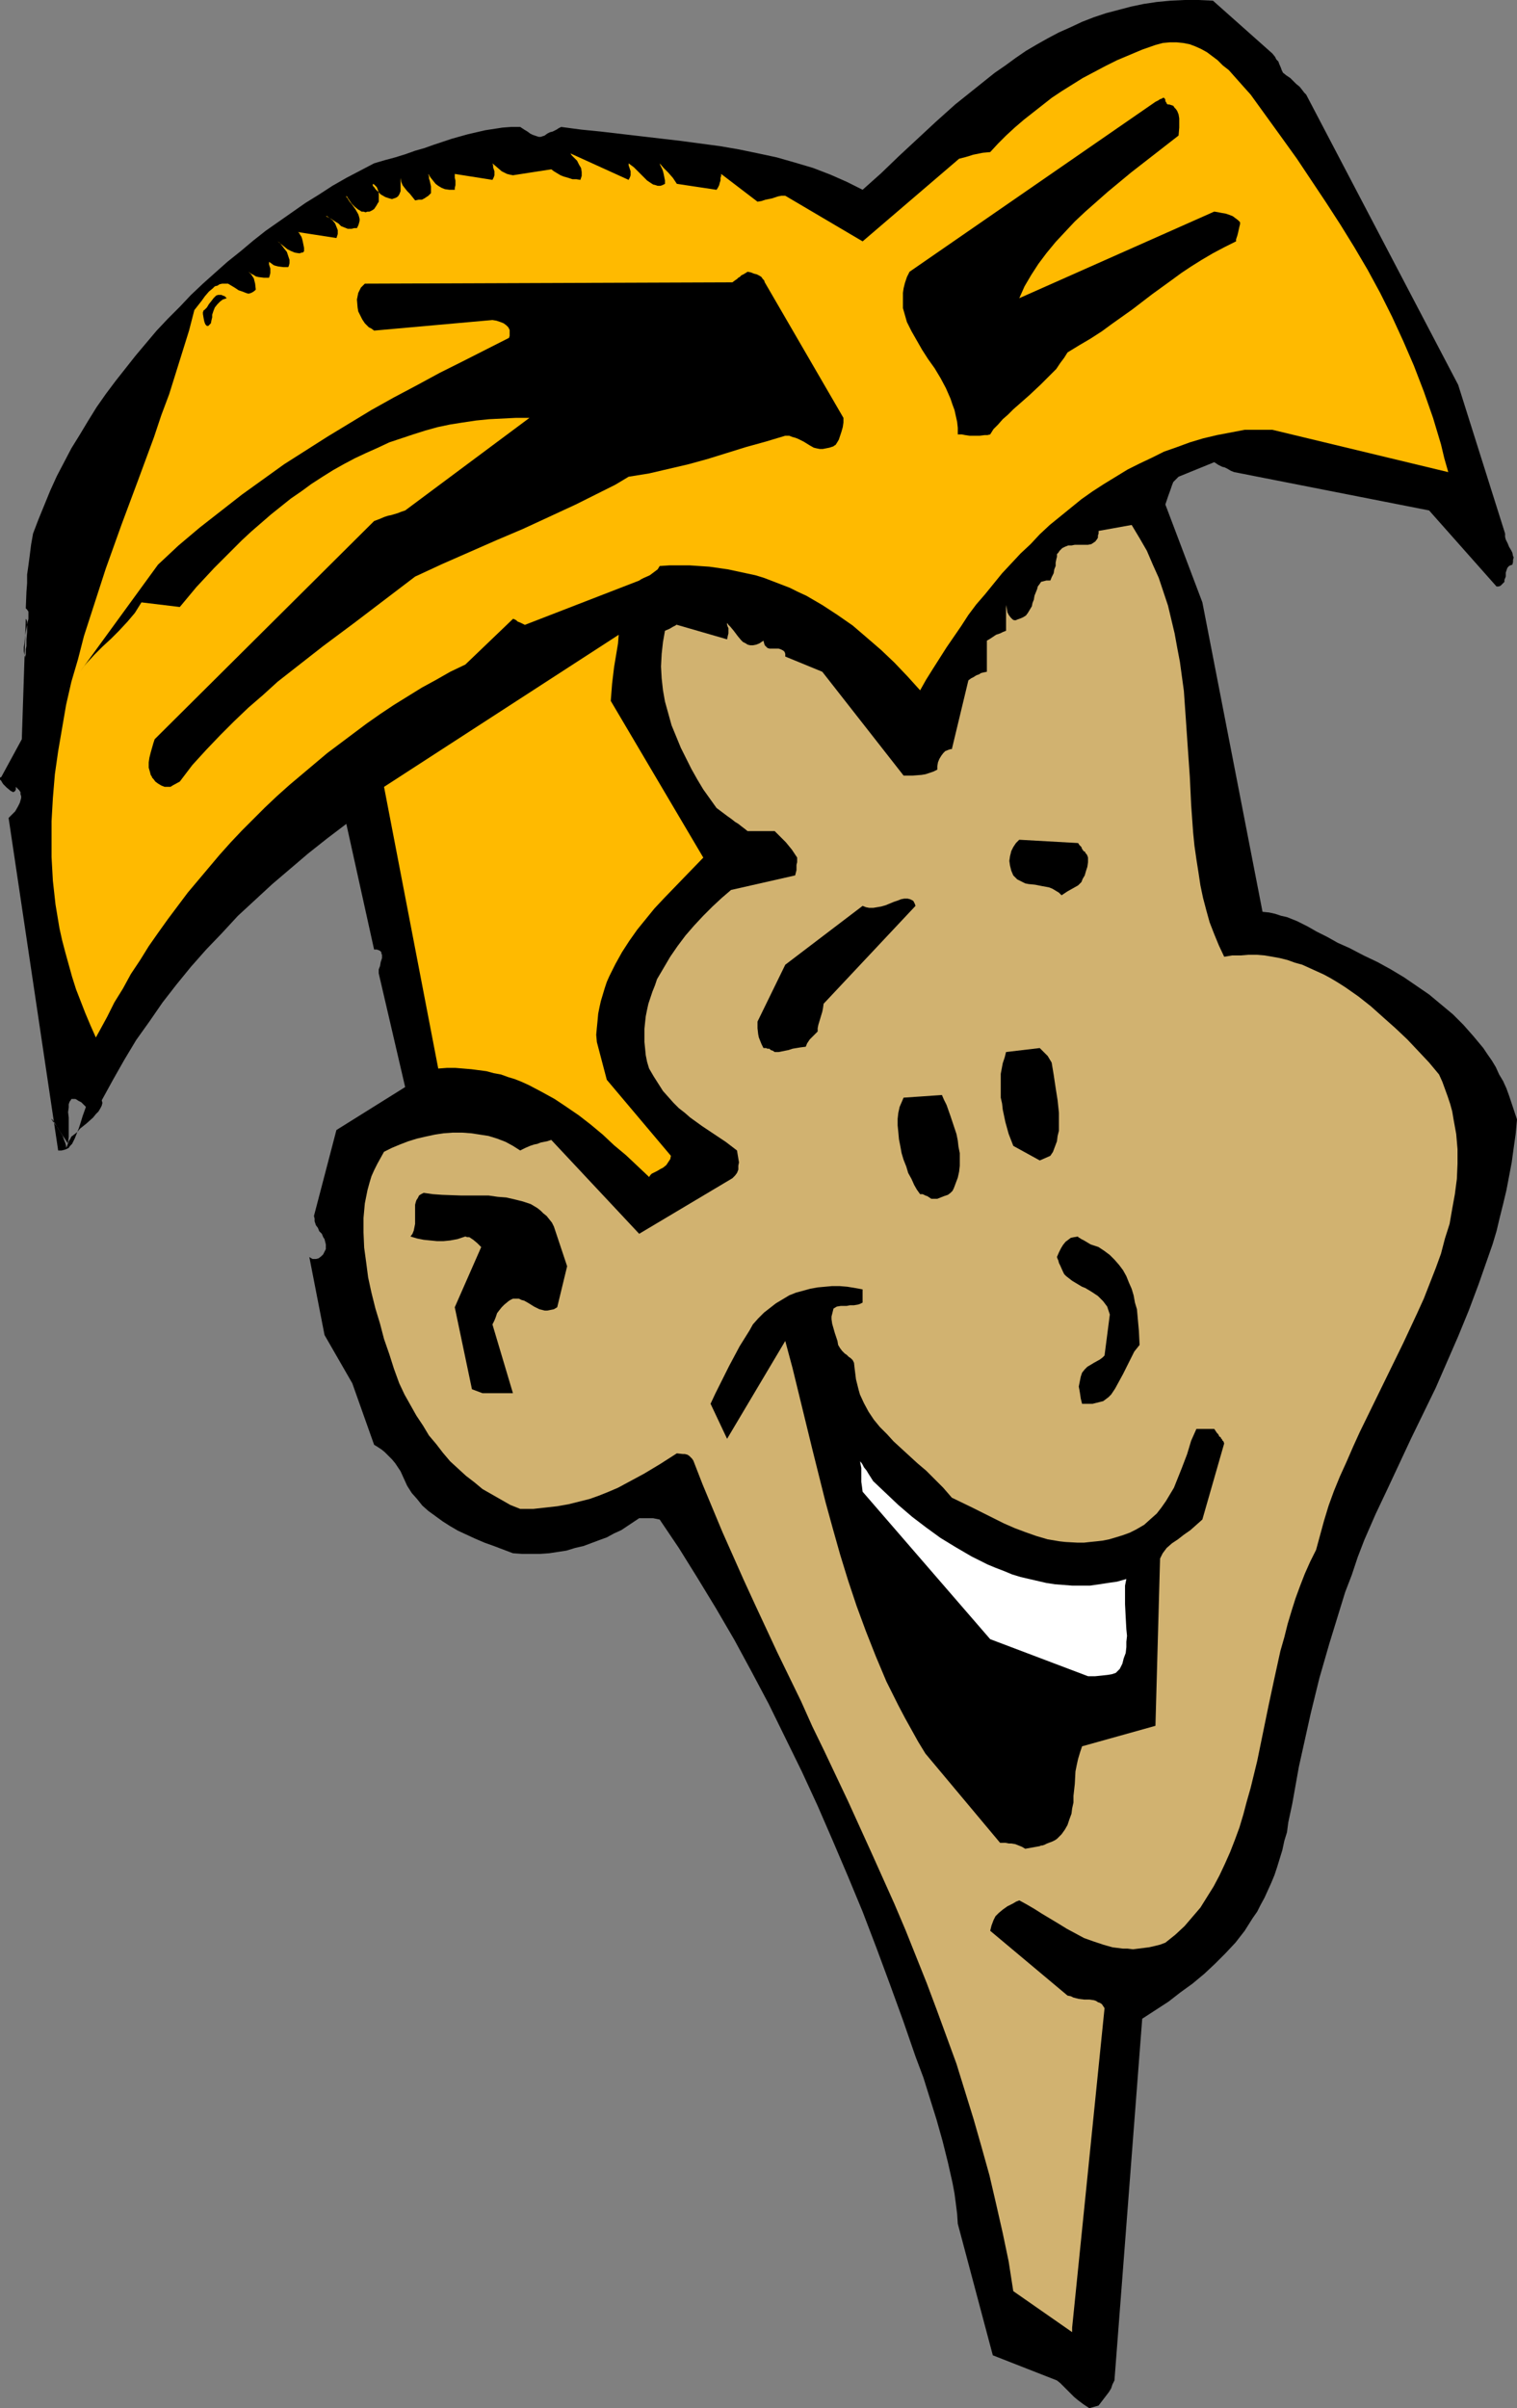
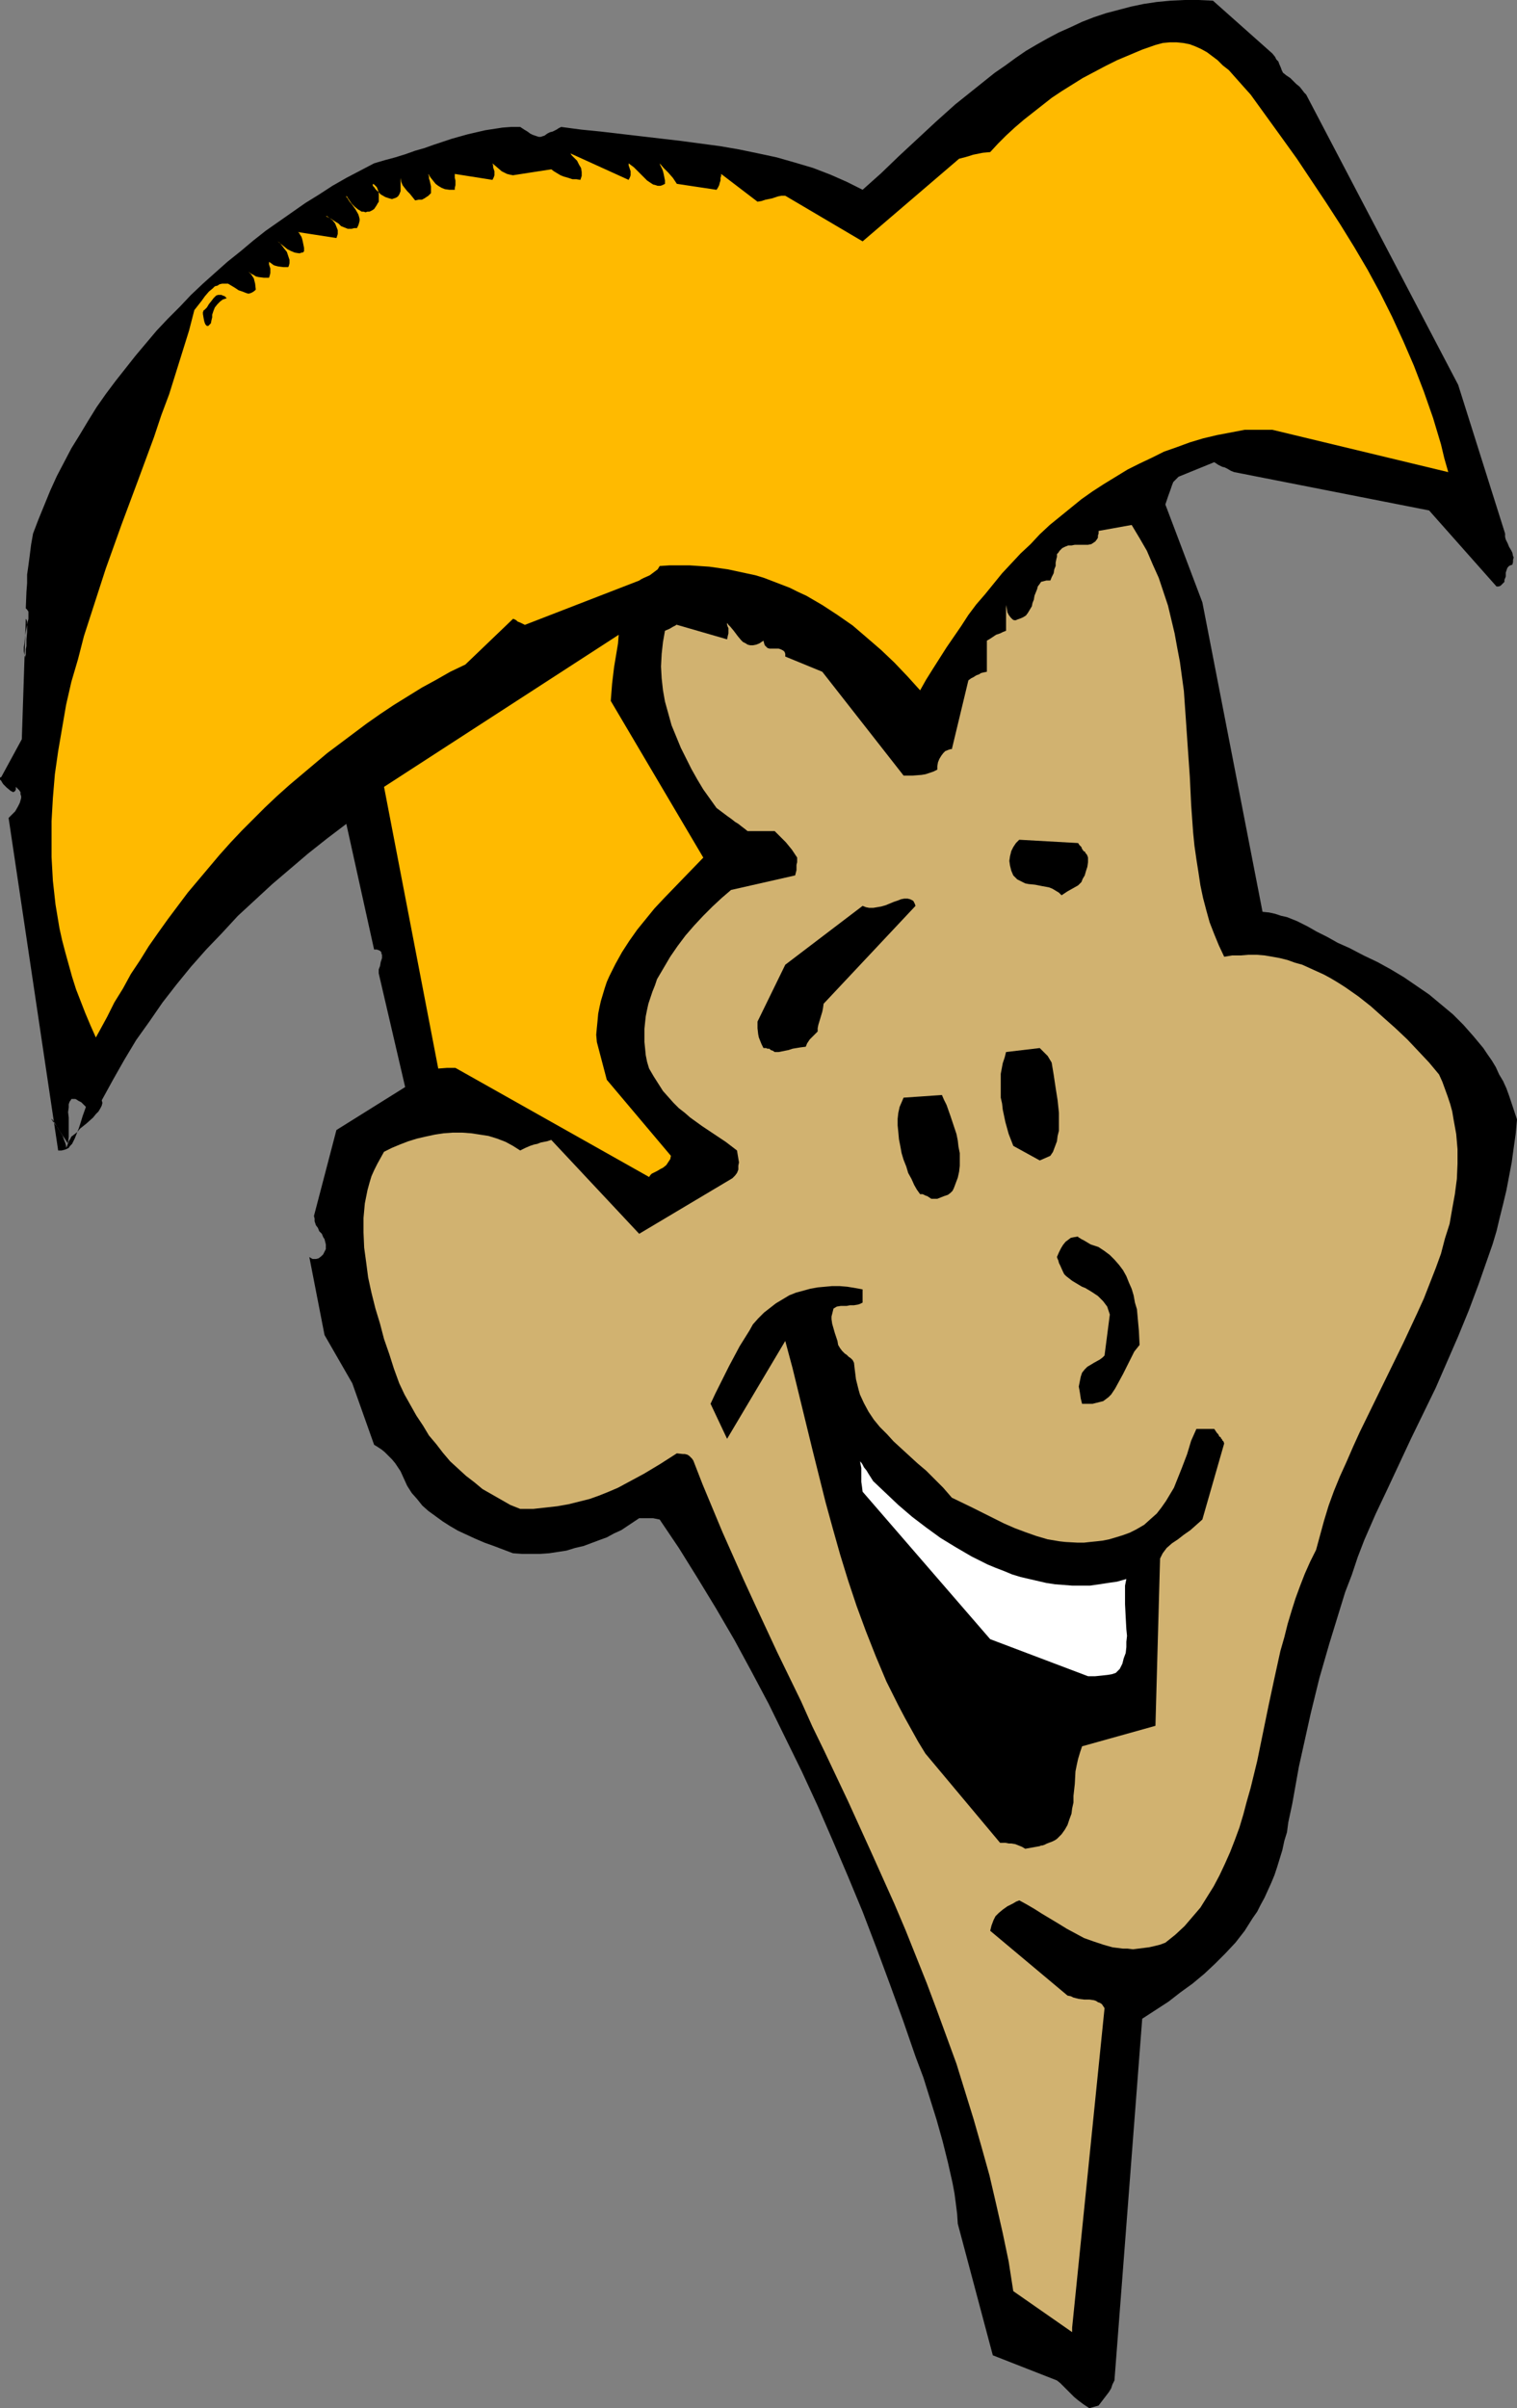
<svg xmlns="http://www.w3.org/2000/svg" xmlns:ns1="http://sodipodi.sourceforge.net/DTD/sodipodi-0.dtd" xmlns:ns2="http://www.inkscape.org/namespaces/inkscape" version="1.0" width="98.121mm" height="155.711mm" id="svg15" ns1:docname="Cheek Boy.wmf">
  <rect width="100%" height="100%" fill="#808080" stroke="none" />
  <ns1:namedview id="namedview15" pagecolor="#ffffff" bordercolor="#000000" borderopacity="0.25" ns2:showpageshadow="2" ns2:pageopacity="0.0" ns2:pagecheckerboard="0" ns2:deskcolor="#d1d1d1" ns2:document-units="mm" />
  <defs id="defs1">
    <pattern id="WMFhbasepattern" patternUnits="userSpaceOnUse" width="6" height="6" x="0" y="0" />
  </defs>
  <path style="fill:#000000;fill-opacity:1;fill-rule:evenodd;stroke:none" d="m 268.564,587.868 2.101,-2.747 0.485,-0.646 0.485,-0.808 0.323,-0.97 0.485,-0.97 6.787,-88.39 3.232,-2.101 3.232,-2.101 2.909,-2.262 2.909,-2.101 2.909,-2.424 2.585,-2.424 2.585,-2.585 2.424,-2.585 2.262,-2.909 1.939,-3.07 1.131,-1.616 0.808,-1.616 0.97,-1.778 0.808,-1.778 0.808,-1.778 0.808,-1.939 0.646,-1.939 0.646,-2.101 0.646,-2.101 0.485,-2.262 0.646,-2.101 0.323,-2.424 0.97,-4.525 0.808,-4.525 0.808,-4.525 0.97,-4.363 1.939,-8.726 2.101,-8.564 2.424,-8.403 2.585,-8.403 1.293,-4.201 1.616,-4.201 1.454,-4.363 1.616,-4.201 2.747,-6.302 2.909,-6.14 5.817,-12.443 5.979,-12.281 2.747,-6.302 2.747,-6.302 2.585,-6.302 2.424,-6.464 2.262,-6.464 1.131,-3.232 0.97,-3.232 0.808,-3.393 0.808,-3.232 0.808,-3.393 0.646,-3.393 0.646,-3.393 0.485,-3.555 0.485,-3.393 0.323,-3.555 -0.646,-1.939 -0.646,-1.939 -0.646,-1.939 -0.646,-1.778 -0.808,-1.778 -0.97,-1.616 -0.808,-1.778 -0.97,-1.616 -1.131,-1.616 -0.97,-1.454 -2.424,-2.909 -2.424,-2.747 -2.585,-2.585 -2.909,-2.424 -2.909,-2.424 -3.07,-2.101 -3.07,-2.101 -3.232,-1.939 -3.232,-1.778 -3.393,-1.616 -3.393,-1.778 -1.454,-0.646 -1.454,-0.646 -2.585,-1.454 -2.585,-1.293 -2.262,-1.293 -2.585,-1.293 -2.424,-0.97 -1.454,-0.323 -1.454,-0.485 -1.454,-0.323 -1.616,-0.162 -14.705,-75.625 -9.049,-23.915 0.646,-1.939 0.646,-1.778 0.323,-0.97 0.323,-0.808 0.646,-0.646 0.646,-0.646 8.726,-3.555 0.485,0.323 0.485,0.323 0.97,0.485 0.646,0.162 0.646,0.323 0.808,0.485 0.808,0.323 47.669,9.372 16.482,18.583 h 0.485 l 0.485,-0.162 0.323,-0.323 0.323,-0.323 0.323,-0.323 v -0.485 l 0.323,-0.808 v -0.97 l 0.323,-0.97 0.162,-0.323 0.323,-0.323 0.323,-0.162 0.485,-0.162 0.162,-0.646 v -0.485 l 0.162,-0.646 -0.162,-0.323 -0.162,-0.808 -0.323,-0.646 -0.485,-0.808 -0.323,-0.808 -0.485,-0.97 -0.162,-0.646 v -0.808 L 356.47,94.046 319.304,23.108 l -0.485,-0.485 -0.485,-0.646 -0.646,-0.808 -0.808,-0.646 -1.454,-1.454 -0.97,-0.646 -0.808,-0.646 -0.323,-0.646 -0.162,-0.485 -0.485,-1.131 -0.162,-0.485 -0.485,-0.485 -0.323,-0.646 -0.646,-0.808 L 296.52,0.162 292.965,0 h -3.393 l -3.393,0.162 -3.393,0.323 -3.232,0.485 -3.07,0.646 -3.07,0.808 -3.07,0.808 -2.909,0.97 -2.909,1.131 -2.747,1.293 -2.909,1.293 -2.747,1.454 -2.585,1.454 -2.747,1.616 -2.585,1.778 -2.424,1.778 -2.585,1.778 -4.848,3.878 -4.848,3.878 -4.686,4.201 -4.525,4.201 -4.525,4.201 -4.363,4.201 -4.525,4.04 -3.878,-1.939 -4.04,-1.778 -4.201,-1.616 -4.363,-1.293 -4.525,-1.293 -4.525,-0.97 -4.686,-0.97 -4.686,-0.808 -4.848,-0.646 -4.848,-0.646 -9.695,-1.131 -9.695,-1.131 -4.848,-0.485 -4.848,-0.646 -0.646,0.323 -0.485,0.323 -0.97,0.485 -0.646,0.162 -0.646,0.323 -0.646,0.485 -0.97,0.323 h -0.485 l -0.485,-0.162 -0.97,-0.323 -0.646,-0.323 -0.646,-0.485 -0.808,-0.485 -0.97,-0.646 h -2.262 l -2.101,0.162 -2.101,0.323 -2.101,0.323 -2.101,0.485 -2.101,0.485 -4.04,1.131 -4.363,1.454 -2.262,0.808 -2.262,0.646 -2.262,0.808 -2.585,0.808 -2.424,0.646 -2.747,0.808 -3.393,1.778 -3.393,1.778 -3.393,1.939 -3.232,2.101 -3.393,2.101 -3.232,2.262 -3.232,2.262 -3.232,2.262 -3.07,2.424 -3.07,2.585 -3.232,2.585 -2.909,2.585 -3.07,2.747 -2.909,2.747 -2.747,2.909 -2.909,2.909 -2.747,2.909 -2.585,3.07 -2.585,3.07 -2.424,3.07 -2.424,3.07 -2.424,3.232 -2.262,3.232 -2.101,3.393 -1.939,3.232 -2.101,3.393 -1.778,3.393 -1.778,3.393 -1.616,3.555 -1.454,3.555 -1.454,3.555 -1.293,3.393 -0.485,2.747 -0.323,2.585 -0.323,2.424 -0.323,2.262 v 2.101 l -0.162,2.101 -0.162,4.04 0.323,0.323 0.323,0.485 v 0.485 0.646 0.646 l -0.162,0.646 -0.323,1.616 -0.323,1.939 -0.162,1.778 -0.162,0.97 v 0.97 l 0.162,0.808 0.162,0.808 v 0 -0.323 l 0.162,-0.485 v -0.485 -0.808 l 0.162,-0.808 v -1.616 l 0.162,-1.778 v -0.808 -0.646 -0.646 -0.485 L 6.464,151.411 6.302,151.249 5.333,180.659 0.323,189.87 0,190.031 v 0.162 0.323 l 0.323,0.323 0.162,0.323 0.323,0.485 0.808,0.808 0.97,0.808 0.323,0.162 0.323,0.162 0.323,-0.162 0.162,-0.162 0.162,-0.323 v -0.646 l 0.485,0.485 0.323,0.323 0.323,0.485 v 0.485 l 0.162,0.485 v 0.485 l -0.323,1.131 -0.485,0.97 -0.646,1.131 -0.808,0.808 -0.808,0.808 12.119,81.28 h 0.808 l 0.646,-0.162 0.485,-0.162 0.646,-0.323 0.323,-0.485 0.485,-0.485 0.323,-0.646 0.323,-0.646 0.323,-0.808 0.323,-0.808 0.323,-0.808 0.323,-0.97 0.646,-2.101 0.808,-2.262 -0.646,-0.646 -0.485,-0.485 -0.646,-0.323 -0.485,-0.323 -0.323,-0.162 h -0.323 -0.323 -0.323 l -0.162,0.323 -0.162,0.162 -0.162,0.323 -0.162,0.485 v 0.808 l -0.162,1.131 0.162,1.293 v 1.131 2.585 1.131 l -0.162,1.131 -0.162,0.808 -0.162,0.323 -0.162,0.323 v -0.323 -0.162 l -0.162,-0.646 -0.323,-0.808 -0.323,-0.97 -1.131,-1.778 -0.485,-0.808 -0.485,-0.808 -0.323,-0.485 -0.162,-0.162 -0.162,-0.162 v 0 0 0.162 l 0.162,0.162 0.162,0.323 0.323,0.323 0.323,0.485 0.485,0.646 0.485,0.808 0.646,0.97 0.646,0.97 0.808,1.293 0.162,-0.646 0.323,-0.485 0.323,-0.646 0.646,-0.485 0.808,-0.646 0.646,-0.808 1.616,-1.293 1.616,-1.454 0.646,-0.808 0.646,-0.646 0.485,-0.808 0.323,-0.646 0.162,-0.646 -0.162,-0.646 2.747,-5.009 2.747,-4.848 2.909,-4.848 3.232,-4.525 3.232,-4.686 3.393,-4.363 3.555,-4.363 3.717,-4.201 3.878,-4.04 3.878,-4.201 4.201,-3.878 4.201,-3.878 4.363,-3.717 4.363,-3.717 4.686,-3.717 4.686,-3.555 6.787,30.702 h 0.646 l 0.485,0.162 0.323,0.162 0.323,0.323 v 0.323 l 0.162,0.323 v 0.808 l -0.323,0.97 -0.162,0.97 -0.323,0.808 v 0.97 l 6.464,27.794 -16.805,10.503 -5.494,21.007 0.162,0.646 v 0.646 l 0.323,0.97 0.485,0.646 0.323,0.808 0.646,0.646 0.323,0.808 0.323,0.485 0.162,0.646 0.162,0.646 v 0.646 0.485 l -0.323,0.646 -0.323,0.646 -0.485,0.485 -0.646,0.485 -0.646,0.162 h -0.323 -0.485 l -0.323,-0.162 -0.485,-0.323 3.717,19.068 6.787,11.796 5.333,15.028 0.808,0.485 0.97,0.646 0.808,0.646 0.97,0.97 0.808,0.808 0.808,0.97 0.646,0.97 0.646,0.97 0.808,1.778 0.808,1.778 1.131,1.778 1.293,1.454 1.293,1.616 1.454,1.293 1.778,1.293 1.778,1.293 1.778,1.131 1.939,1.131 2.101,0.97 2.101,0.97 2.262,0.97 2.262,0.808 4.686,1.778 2.262,0.162 h 2.262 2.101 l 2.262,-0.162 2.101,-0.323 2.101,-0.323 2.101,-0.646 2.101,-0.485 3.878,-1.454 1.778,-0.646 1.778,-0.97 1.778,-0.808 1.454,-0.97 1.454,-0.97 1.454,-0.97 h 0.808 1.293 1.293 l 1.616,0.323 4.686,6.948 4.525,7.272 4.525,7.433 4.525,7.756 4.201,7.756 4.201,7.918 4.04,8.241 4.04,8.241 3.878,8.403 3.717,8.564 3.717,8.726 3.555,8.564 3.393,8.888 3.232,8.726 3.232,8.888 3.07,8.888 1.939,5.171 1.616,5.171 1.616,5.171 1.454,5.171 1.293,5.171 1.131,5.009 0.485,2.585 0.323,2.424 0.323,2.585 0.162,2.424 8.564,32.157 15.674,6.14 0.808,0.646 0.808,0.808 0.808,0.808 0.808,0.808 0.97,0.97 0.97,0.808 1.293,0.97 1.454,0.97 z" id="path1" />
  <path style="fill:#d1b270;fill-opacity:1;fill-rule:evenodd;stroke:none" d="m 262.101,568.801 7.918,-78.049 -0.323,-0.485 -0.323,-0.485 -0.485,-0.323 -0.485,-0.162 -0.485,-0.323 -0.485,-0.162 -1.131,-0.162 h -1.293 l -1.293,-0.162 -1.293,-0.323 -0.646,-0.323 -0.808,-0.162 -18.906,-15.836 0.323,-1.293 0.485,-1.293 0.485,-0.97 0.808,-0.808 0.97,-0.808 1.131,-0.808 1.293,-0.646 0.808,-0.485 0.808,-0.323 1.778,0.97 1.939,1.131 1.778,1.131 4.04,2.424 2.101,1.293 2.101,1.131 2.101,1.131 2.262,0.808 2.424,0.808 2.262,0.646 2.585,0.323 h 1.131 l 1.293,0.162 1.293,-0.162 1.293,-0.162 1.293,-0.162 1.454,-0.323 1.293,-0.323 1.293,-0.485 2.424,-1.939 2.262,-2.101 1.939,-2.262 1.939,-2.262 1.616,-2.585 1.616,-2.585 1.454,-2.747 1.293,-2.747 1.293,-2.909 1.131,-2.909 1.131,-3.07 0.97,-3.232 0.808,-3.07 0.97,-3.393 1.616,-6.625 2.747,-13.412 1.454,-6.787 1.454,-6.625 0.97,-3.393 0.808,-3.232 0.97,-3.232 0.97,-3.07 1.131,-3.07 1.131,-2.909 1.293,-2.909 1.454,-2.909 0.97,-3.555 0.97,-3.555 1.131,-3.717 1.293,-3.555 1.454,-3.555 1.616,-3.555 1.616,-3.717 1.616,-3.555 3.555,-7.272 3.555,-7.272 3.555,-7.272 3.393,-7.272 1.616,-3.555 1.454,-3.717 1.454,-3.717 1.293,-3.555 0.97,-3.717 1.131,-3.555 0.646,-3.717 0.646,-3.555 0.485,-3.717 0.162,-3.717 v -3.555 l -0.323,-3.717 -0.646,-3.555 -0.323,-1.939 -0.485,-1.778 -0.646,-1.939 -0.646,-1.778 -0.646,-1.778 -0.808,-1.778 -2.424,-2.909 -2.585,-2.747 -2.747,-2.909 -2.909,-2.747 -2.909,-2.585 -3.07,-2.747 -3.07,-2.424 -3.232,-2.262 -1.778,-1.131 -1.616,-0.97 -1.778,-0.97 -1.778,-0.808 -1.778,-0.808 -1.778,-0.808 -1.778,-0.485 -1.778,-0.646 -1.939,-0.485 -1.778,-0.323 -1.939,-0.323 -1.939,-0.162 h -1.939 l -1.939,0.162 h -2.101 l -1.939,0.323 -1.293,-2.747 -1.131,-2.747 -1.131,-2.909 -0.808,-2.909 -0.808,-3.07 -0.646,-3.07 -0.485,-3.232 -0.485,-3.07 -0.485,-3.393 -0.323,-3.232 -0.485,-6.787 -0.323,-6.787 -0.485,-6.948 -0.485,-7.11 -0.485,-6.948 -0.485,-3.555 -0.485,-3.555 -0.646,-3.393 -0.646,-3.555 -0.808,-3.393 -0.808,-3.393 -1.131,-3.393 -1.131,-3.393 -1.454,-3.232 -1.454,-3.393 -1.778,-3.07 -1.939,-3.232 -8.08,1.454 v 0.646 l -0.162,0.485 v 0.485 l -0.162,0.323 -0.485,0.646 -0.485,0.323 -0.485,0.323 -0.808,0.162 h -0.646 -2.585 l -0.808,0.162 h -0.808 l -0.808,0.323 -0.646,0.323 -0.646,0.646 -0.323,0.485 -0.323,0.323 v 0.646 l -0.162,0.646 -0.162,0.808 v 0.808 l -0.323,0.808 -0.162,0.97 -0.485,0.97 -0.323,0.808 h -0.485 -0.485 l -0.646,0.162 -0.646,0.162 -0.323,0.485 -0.485,0.646 -0.162,0.646 -0.646,1.616 -0.162,0.97 -0.323,0.808 -0.162,0.808 -0.485,0.808 -0.485,0.808 -0.485,0.646 -0.808,0.485 -0.808,0.323 -0.485,0.162 -0.323,0.162 h -0.485 l -0.323,-0.162 -0.162,-0.162 -0.323,-0.323 -0.485,-0.646 -0.323,-0.646 -0.162,-0.97 -0.162,-0.808 v -0.646 6.948 l -0.808,0.323 -0.646,0.323 -0.485,0.162 -0.485,0.162 -0.97,0.646 -0.485,0.323 -0.808,0.485 v 7.595 l -0.808,0.162 -0.646,0.162 -0.485,0.323 -0.485,0.162 -0.323,0.162 -0.485,0.323 -0.646,0.323 -0.646,0.485 -4.04,16.805 h -0.323 l -0.485,0.162 -0.808,0.323 -0.485,0.485 -0.485,0.646 -0.485,0.808 -0.323,0.808 -0.162,0.97 v 0.808 l -0.97,0.485 -0.97,0.323 -0.97,0.323 -0.97,0.162 -2.101,0.162 h -2.262 l -19.876,-25.37 -9.049,-3.717 v -0.646 l -0.162,-0.485 -0.323,-0.323 -0.323,-0.162 -0.323,-0.162 -0.485,-0.162 h -0.97 -0.97 -0.323 l -0.485,-0.162 -0.323,-0.323 -0.323,-0.323 -0.162,-0.485 -0.162,-0.646 -0.97,0.646 -0.808,0.323 -0.808,0.162 h -0.646 l -0.646,-0.162 -0.485,-0.323 -0.646,-0.323 -0.485,-0.485 -0.808,-0.97 -0.485,-0.646 -0.485,-0.646 -0.808,-0.97 -0.485,-0.485 -0.323,-0.485 v 0.323 0.162 l 0.162,0.485 0.162,0.323 v 0.646 0.646 l -0.162,0.646 -0.162,0.808 -12.281,-3.555 h -0.162 l -0.162,0.162 -0.323,0.162 -0.323,0.162 -0.808,0.485 -1.131,0.485 -0.485,2.747 -0.323,2.909 -0.162,3.07 0.162,2.909 0.323,2.909 0.485,2.747 0.808,2.909 0.808,2.909 1.131,2.747 1.131,2.747 1.293,2.585 1.293,2.585 1.454,2.585 1.454,2.424 1.616,2.262 1.616,2.262 0.646,0.485 0.646,0.485 1.293,0.97 1.131,0.808 0.808,0.646 0.808,0.485 0.808,0.646 0.646,0.485 0.808,0.646 h 6.625 l 0.646,0.646 0.646,0.646 0.646,0.646 0.808,0.808 1.454,1.778 0.646,0.97 0.646,0.97 v 1.131 l -0.162,0.646 v 1.293 l -0.162,0.646 -0.162,0.646 -15.674,3.555 -2.262,1.939 -2.262,2.101 -2.262,2.262 -2.262,2.424 -2.101,2.424 -1.939,2.585 -1.778,2.585 -1.616,2.747 -1.616,2.747 -0.485,1.454 -0.646,1.616 -0.485,1.454 -0.485,1.454 -0.323,1.454 -0.323,1.616 -0.162,1.454 -0.162,1.616 v 1.616 1.616 l 0.162,1.616 0.162,1.616 0.323,1.616 0.485,1.616 1.131,1.939 1.131,1.778 1.131,1.778 1.293,1.454 1.293,1.454 1.293,1.293 1.454,1.131 1.293,1.131 2.909,2.101 2.909,1.939 2.909,1.939 2.747,2.101 0.162,0.97 0.162,0.97 0.162,0.97 -0.162,0.808 v 0.97 l -0.323,0.808 -0.485,0.646 -0.646,0.646 -22.784,13.574 -21.492,-22.946 -0.97,0.323 -1.616,0.323 -0.808,0.323 -0.808,0.162 -0.97,0.323 -1.131,0.485 -1.293,0.646 -1.778,-1.131 -1.778,-0.97 -2.101,-0.808 -2.101,-0.646 -2.101,-0.323 -2.101,-0.323 -2.262,-0.162 h -2.262 l -2.262,0.162 -2.101,0.323 -2.262,0.485 -2.101,0.485 -2.101,0.646 -2.101,0.808 -1.939,0.808 -1.939,0.97 -0.808,1.454 -0.808,1.454 -0.808,1.616 -0.646,1.454 -0.485,1.616 -0.485,1.778 -0.323,1.616 -0.323,1.616 -0.162,1.778 -0.162,1.778 v 1.778 1.778 l 0.162,3.717 0.485,3.555 0.485,3.717 0.808,3.717 0.97,3.878 1.131,3.717 0.97,3.717 1.293,3.717 1.131,3.555 1.293,3.555 1.293,2.747 1.454,2.585 1.454,2.585 1.616,2.424 1.454,2.424 1.778,2.101 1.616,2.101 1.778,2.101 1.939,1.778 1.939,1.778 2.101,1.616 1.939,1.616 2.262,1.293 2.262,1.293 2.262,1.293 2.424,0.97 h 3.232 l 2.909,-0.323 2.909,-0.323 2.747,-0.485 2.585,-0.646 2.585,-0.646 2.262,-0.808 2.424,-0.97 2.262,-0.97 2.101,-1.131 4.201,-2.262 4.04,-2.424 4.04,-2.585 1.454,0.162 h 0.485 l 0.646,0.162 0.485,0.323 0.323,0.323 0.323,0.323 0.323,0.485 2.262,5.817 2.424,5.817 2.424,5.817 2.585,5.817 2.585,5.817 2.747,5.979 5.494,11.796 5.817,11.958 2.747,6.14 2.909,5.979 5.817,12.281 5.656,12.443 5.656,12.604 2.747,6.464 2.585,6.464 2.585,6.464 2.424,6.464 2.424,6.625 2.424,6.625 2.101,6.787 2.101,6.787 1.939,6.787 1.939,6.948 1.616,6.948 1.616,7.11 1.454,6.948 1.131,7.272 14.382,10.019 z" id="path2" />
  <path style="fill:#000000;fill-opacity:1;fill-rule:evenodd;stroke:none" d="m 254.183,451.162 0.323,-0.162 h 0.323 l 0.485,-0.162 0.646,-0.323 1.293,-0.485 0.646,-0.323 0.485,-0.323 1.131,-1.131 0.808,-1.131 0.646,-1.131 0.485,-1.454 0.485,-1.293 0.162,-1.293 0.323,-1.454 v -1.616 l 0.162,-1.454 0.162,-1.454 0.162,-3.07 0.323,-1.616 0.323,-1.454 0.485,-1.616 0.485,-1.454 17.937,-5.009 1.131,-40.883 0.323,-0.646 0.323,-0.646 0.97,-1.293 1.293,-1.131 1.454,-0.97 1.454,-1.131 1.616,-1.131 1.454,-1.293 1.454,-1.293 5.332,-18.583 -0.162,-0.485 -0.323,-0.323 v -0.162 l -0.162,-0.162 -0.162,-0.162 v -0.162 l -0.162,-0.162 h -0.162 l -0.162,-0.323 -0.162,-0.323 -0.323,-0.323 -0.323,-0.485 -0.323,-0.485 h -4.363 l -0.646,1.454 -0.646,1.454 -0.97,3.232 -1.293,3.393 -1.293,3.232 -0.646,1.616 -0.97,1.616 -0.97,1.616 -1.131,1.616 -1.131,1.454 -1.454,1.293 -1.616,1.454 -1.939,1.131 -1.616,0.808 -1.778,0.646 -1.616,0.485 -1.616,0.485 -1.616,0.323 -1.454,0.162 -1.616,0.162 -1.454,0.162 h -1.616 l -2.909,-0.162 -1.454,-0.162 -2.909,-0.485 -2.747,-0.808 -2.747,-0.97 -2.585,-0.97 -2.585,-1.131 -2.585,-1.293 -5.171,-2.585 -5.009,-2.424 -2.101,-2.424 -2.101,-2.101 -2.101,-2.101 -2.101,-1.778 -1.939,-1.778 -1.939,-1.778 -1.939,-1.778 -1.616,-1.778 -1.778,-1.778 -1.454,-1.778 -1.293,-1.939 -1.131,-2.101 -0.97,-2.101 -0.323,-1.131 -0.323,-1.293 -0.323,-1.293 -0.162,-1.293 -0.162,-1.293 -0.162,-1.454 -0.323,-0.646 -0.485,-0.485 -0.485,-0.323 -0.485,-0.485 -0.485,-0.323 -0.646,-0.646 -0.485,-0.646 -0.485,-0.808 -0.162,-0.97 -0.323,-0.97 -0.162,-0.485 -0.162,-0.485 -0.323,-1.131 -0.323,-1.131 -0.162,-1.131 v -0.646 l 0.162,-0.646 0.162,-0.646 0.162,-0.646 0.808,-0.485 0.97,-0.162 h 1.454 l 0.808,-0.162 h 0.97 l 0.97,-0.162 0.485,-0.162 0.646,-0.323 v -3.232 l -1.778,-0.323 -1.939,-0.323 -1.939,-0.162 h -1.778 l -1.778,0.162 -1.778,0.162 -1.778,0.323 -1.778,0.485 -1.778,0.485 -1.616,0.646 -1.616,0.97 -1.616,0.97 -1.454,1.131 -1.454,1.131 -1.454,1.454 -1.293,1.454 -0.808,1.454 -0.808,1.293 -1.616,2.585 -1.293,2.424 -1.293,2.424 -2.262,4.525 -1.131,2.262 -1.131,2.424 4.04,8.564 14.22,-23.915 1.778,6.625 1.616,6.625 3.232,13.25 3.232,12.927 1.778,6.464 1.778,6.302 1.939,6.302 2.101,6.302 2.262,6.14 2.424,6.14 2.585,6.14 1.454,2.909 1.454,2.909 1.616,3.07 1.616,2.909 1.616,2.909 1.778,2.909 18.26,21.815 H 245.78 l 0.808,0.162 h 0.646 l 0.97,0.162 0.808,0.323 0.808,0.323 0.808,0.485 z" id="path3" />
  <path style="fill:#ffffff;fill-opacity:1;fill-rule:evenodd;stroke:none" d="m 265.979,409.633 h 1.778 l 1.616,-0.162 1.454,-0.162 0.97,-0.162 0.97,-0.323 0.97,-0.97 0.646,-1.293 0.323,-1.293 0.485,-1.293 0.162,-1.454 v -1.293 l 0.162,-1.454 -0.162,-1.616 -0.162,-2.909 -0.162,-3.232 v -3.07 -1.454 l 0.323,-1.616 -2.262,0.646 -2.262,0.323 -2.101,0.323 -2.262,0.323 h -2.101 -2.262 l -2.101,-0.162 -2.101,-0.162 -2.101,-0.323 -2.101,-0.485 -2.101,-0.485 -2.101,-0.485 -2.101,-0.646 -1.939,-0.808 -2.101,-0.808 -1.939,-0.808 -1.939,-0.97 -1.939,-0.97 -3.878,-2.262 -3.717,-2.262 -3.555,-2.585 -3.393,-2.585 -3.393,-2.909 -3.07,-2.909 -3.07,-2.909 -1.131,-1.778 -0.485,-0.808 -0.646,-0.808 -0.323,-0.646 -0.323,-0.485 -0.323,-0.323 v 0 -0.162 l 0.162,0.97 0.162,0.808 v 1.616 1.778 l 0.162,1.131 0.162,1.293 31.187,36.035 z" id="path4" />
  <path style="fill:#000000;fill-opacity:1;fill-rule:evenodd;stroke:none" d="m 265.979,343.058 h 0.646 0.485 l 0.646,-0.162 1.293,-0.323 0.646,-0.162 0.646,-0.485 0.646,-0.485 0.646,-0.646 0.97,-1.454 0.97,-1.778 0.97,-1.778 1.778,-3.555 0.97,-1.939 1.293,-1.616 -0.162,-3.393 -0.323,-3.555 -0.162,-1.778 -0.485,-1.616 -0.323,-1.778 -0.485,-1.616 -0.646,-1.454 -0.646,-1.616 -0.808,-1.454 -0.97,-1.293 -1.131,-1.293 -1.131,-1.131 -1.293,-0.97 -1.454,-0.97 -0.97,-0.323 -0.97,-0.323 -0.808,-0.485 -0.808,-0.485 -0.646,-0.323 -0.485,-0.323 -0.323,-0.162 v -0.162 0 l -0.97,0.162 -0.808,0.162 -0.646,0.485 -0.646,0.485 -0.646,0.808 -0.485,0.808 -0.485,0.97 -0.485,1.131 0.162,0.485 0.162,0.323 0.162,0.646 0.323,0.646 0.646,1.454 0.323,0.646 0.485,0.485 1.454,1.131 1.616,0.97 0.808,0.485 0.808,0.323 1.616,0.97 1.454,0.97 0.646,0.646 0.646,0.646 0.485,0.646 0.485,0.646 0.323,0.97 0.323,0.97 -1.293,10.019 -0.485,0.485 -0.646,0.485 -1.454,0.808 -0.808,0.485 -0.808,0.485 -0.646,0.646 -0.646,0.808 -0.323,0.97 -0.162,0.808 -0.162,0.808 -0.162,0.808 0.162,0.808 0.162,0.97 0.162,1.131 0.323,1.293 z" id="path5" />
-   <path style="fill:#000000;fill-opacity:1;fill-rule:evenodd;stroke:none" d="m 117.961,340.472 h 7.433 l -5.009,-16.805 0.485,-0.97 0.323,-0.808 0.323,-0.97 0.485,-0.646 0.646,-0.808 0.646,-0.646 0.97,-0.808 0.485,-0.323 0.646,-0.323 h 0.808 0.646 l 0.646,0.323 0.646,0.162 1.131,0.646 1.293,0.808 1.293,0.646 0.646,0.162 0.646,0.162 h 0.646 l 0.808,-0.162 0.808,-0.162 0.808,-0.485 2.424,-10.019 -3.232,-9.695 -0.485,-0.97 -0.646,-0.808 -0.646,-0.808 -0.808,-0.646 -0.646,-0.646 -0.808,-0.646 -0.808,-0.485 -0.808,-0.485 -1.939,-0.646 -1.939,-0.485 -2.101,-0.485 -2.101,-0.162 -2.262,-0.323 h -2.262 -4.525 l -4.525,-0.162 -2.262,-0.162 -2.262,-0.323 -0.646,0.323 -0.485,0.323 -0.323,0.646 -0.323,0.485 -0.162,0.485 -0.162,0.646 v 1.454 1.616 1.616 l -0.162,0.808 -0.162,0.808 -0.323,0.808 -0.485,0.646 1.616,0.485 1.616,0.323 1.616,0.162 1.616,0.162 h 1.616 l 1.616,-0.162 1.778,-0.323 1.939,-0.646 0.485,0.162 h 0.485 l 0.485,0.323 0.485,0.323 0.97,0.808 0.97,0.97 -6.464,14.705 4.201,20.037 z" id="path6" />
  <path style="fill:#000000;fill-opacity:1;fill-rule:evenodd;stroke:none" d="m 227.682,292.965 h 0.646 0.808 l 0.808,-0.323 0.808,-0.323 0.97,-0.323 0.646,-0.485 0.485,-0.485 0.323,-0.646 0.485,-1.293 0.485,-1.293 0.323,-1.454 0.162,-1.454 v -1.616 -1.454 l -0.323,-1.616 -0.162,-1.454 -0.323,-1.616 -0.485,-1.454 -0.97,-2.909 -0.97,-2.747 -0.646,-1.293 -0.485,-1.131 -9.372,0.646 -0.485,1.131 -0.485,1.131 -0.323,1.454 -0.162,1.454 v 1.616 l 0.162,1.616 0.162,1.778 0.323,1.616 0.323,1.778 0.485,1.616 0.646,1.616 0.485,1.616 0.808,1.454 0.646,1.454 0.646,1.131 0.808,1.131 h 0.323 0.323 l 0.323,0.162 0.323,0.162 0.485,0.162 0.485,0.323 z" id="path7" />
-   <path style="fill:#ffba00;fill-opacity:1;fill-rule:evenodd;stroke:none" d="m 158.682,287.632 0.323,-0.485 0.323,-0.323 0.646,-0.323 0.646,-0.323 0.808,-0.485 0.646,-0.323 0.808,-0.646 0.323,-0.485 0.323,-0.485 0.323,-0.485 0.162,-0.808 -15.674,-18.583 -2.424,-9.211 -0.162,-1.778 0.162,-1.778 0.162,-1.616 0.162,-1.778 0.323,-1.616 0.323,-1.454 0.485,-1.616 0.485,-1.616 0.485,-1.454 0.646,-1.454 1.454,-2.909 1.616,-2.909 1.778,-2.747 1.939,-2.747 2.101,-2.585 2.101,-2.585 2.424,-2.585 4.686,-4.848 4.848,-5.009 -22.623,-38.297 0.162,-2.101 0.162,-2.101 0.485,-4.04 0.323,-1.939 0.323,-1.939 0.323,-1.939 0.162,-2.101 -57.365,37.166 13.25,68.838 2.101,-0.162 h 2.101 l 1.939,0.162 1.939,0.162 3.717,0.485 1.778,0.485 1.778,0.323 1.778,0.646 1.616,0.485 1.616,0.646 1.778,0.808 3.07,1.616 3.232,1.778 2.909,1.939 3.07,2.101 2.909,2.262 2.909,2.424 2.747,2.585 2.909,2.424 2.747,2.585 z" id="path8" />
+   <path style="fill:#ffba00;fill-opacity:1;fill-rule:evenodd;stroke:none" d="m 158.682,287.632 0.323,-0.485 0.323,-0.323 0.646,-0.323 0.646,-0.323 0.808,-0.485 0.646,-0.323 0.808,-0.646 0.323,-0.485 0.323,-0.485 0.323,-0.485 0.162,-0.808 -15.674,-18.583 -2.424,-9.211 -0.162,-1.778 0.162,-1.778 0.162,-1.616 0.162,-1.778 0.323,-1.616 0.323,-1.454 0.485,-1.616 0.485,-1.616 0.485,-1.454 0.646,-1.454 1.454,-2.909 1.616,-2.909 1.778,-2.747 1.939,-2.747 2.101,-2.585 2.101,-2.585 2.424,-2.585 4.686,-4.848 4.848,-5.009 -22.623,-38.297 0.162,-2.101 0.162,-2.101 0.485,-4.04 0.323,-1.939 0.323,-1.939 0.323,-1.939 0.162,-2.101 -57.365,37.166 13.25,68.838 2.101,-0.162 h 2.101 z" id="path8" />
  <path style="fill:#000000;fill-opacity:1;fill-rule:evenodd;stroke:none" d="m 254.183,283.592 2.585,-1.131 0.646,-0.97 0.485,-1.293 0.485,-1.293 0.162,-1.293 0.323,-1.293 v -1.454 -1.454 -1.454 l -0.323,-3.07 -0.485,-3.07 -0.485,-3.232 -0.485,-2.909 -0.485,-0.808 -0.485,-0.808 -0.97,-0.97 -0.97,-0.97 -8.241,0.97 -0.323,1.293 -0.485,1.454 -0.485,2.585 v 1.454 1.454 1.454 1.454 l 0.323,1.454 0.162,1.454 0.646,3.07 0.808,2.909 1.131,2.909 z" id="path9" />
  <path style="fill:#000000;fill-opacity:1;fill-rule:evenodd;stroke:none" d="m 189.385,257.091 h 0.97 l 0.808,-0.162 1.616,-0.323 0.97,-0.323 0.97,-0.162 0.97,-0.162 1.293,-0.162 0.323,-0.808 0.646,-0.97 0.808,-0.808 1.131,-1.131 v -0.808 l 0.162,-0.808 0.485,-1.616 0.485,-1.616 0.162,-0.808 0.162,-1.131 22.461,-23.915 -0.162,-0.485 -0.162,-0.323 -0.162,-0.323 -0.162,-0.162 -0.646,-0.323 -0.646,-0.162 h -0.808 l -0.808,0.162 -0.808,0.323 -0.97,0.323 -1.939,0.808 -1.131,0.323 -0.97,0.162 -0.97,0.162 h -0.97 l -0.808,-0.162 -0.808,-0.323 -18.906,14.382 -6.787,13.897 v 1.616 l 0.162,1.454 0.162,0.808 0.323,0.808 0.323,0.808 0.485,0.97 h 0.323 0.323 l 0.323,0.162 h 0.485 l 0.323,0.323 0.485,0.162 z" id="path10" />
  <path style="fill:#ffba00;fill-opacity:1;fill-rule:evenodd;stroke:none" d="m 24.239,252.082 1.939,-3.555 1.778,-3.555 2.101,-3.393 1.939,-3.555 2.262,-3.393 2.101,-3.393 2.262,-3.232 2.424,-3.393 2.424,-3.232 2.424,-3.232 2.585,-3.07 2.585,-3.07 2.585,-3.07 2.747,-3.07 2.747,-2.909 2.747,-2.747 2.909,-2.909 2.909,-2.747 3.07,-2.747 3.07,-2.585 3.07,-2.585 3.07,-2.585 3.232,-2.424 3.232,-2.424 3.232,-2.424 3.232,-2.262 3.393,-2.262 3.393,-2.101 3.393,-2.101 3.555,-1.939 3.393,-1.939 3.717,-1.778 11.635,-11.15 h 0.162 l 0.323,0.162 0.323,0.162 0.323,0.323 0.808,0.323 0.97,0.485 27.955,-10.827 0.485,-0.323 0.646,-0.323 1.454,-0.646 0.646,-0.485 0.646,-0.485 0.646,-0.485 0.485,-0.808 2.424,-0.162 h 2.585 2.262 l 2.424,0.162 2.424,0.162 2.262,0.323 2.262,0.323 2.262,0.485 2.262,0.485 2.262,0.485 2.101,0.646 2.101,0.808 2.101,0.808 2.101,0.808 1.939,0.97 2.101,0.97 1.939,1.131 1.939,1.131 3.717,2.424 3.717,2.585 3.393,2.909 3.555,3.07 3.232,3.07 3.232,3.393 3.07,3.393 1.454,-2.585 1.616,-2.585 3.393,-5.333 3.555,-5.171 1.778,-2.747 1.939,-2.585 2.101,-2.424 2.101,-2.585 2.101,-2.585 2.262,-2.424 2.262,-2.424 2.424,-2.262 2.262,-2.424 2.424,-2.262 2.585,-2.101 2.585,-2.101 2.585,-2.101 2.747,-1.939 2.747,-1.778 2.909,-1.778 2.909,-1.778 2.909,-1.454 3.07,-1.454 2.909,-1.454 3.232,-1.131 3.07,-1.131 3.232,-0.97 3.393,-0.808 3.393,-0.646 3.393,-0.646 h 6.787 l 42.983,10.342 -0.97,-3.393 -0.808,-3.393 -0.97,-3.232 -0.97,-3.232 -1.131,-3.232 -1.131,-3.232 -2.424,-6.302 -2.585,-5.979 -2.747,-5.979 -2.909,-5.817 -3.07,-5.656 -3.232,-5.494 -3.393,-5.494 -3.555,-5.494 -3.555,-5.333 -3.555,-5.333 -3.717,-5.171 -7.595,-10.503 -1.454,-1.616 -1.293,-1.454 -1.293,-1.454 -1.293,-1.454 -1.454,-1.131 -1.293,-1.293 -1.293,-0.97 -1.293,-0.97 -1.454,-0.808 -1.454,-0.646 -1.293,-0.485 -1.616,-0.323 -1.616,-0.162 h -1.616 l -1.778,0.162 -1.778,0.485 -3.232,1.131 -3.07,1.293 -3.07,1.293 -2.909,1.454 -2.747,1.454 -2.747,1.454 -2.585,1.616 -2.585,1.616 -2.424,1.616 -2.262,1.778 -2.262,1.778 -2.262,1.778 -2.262,1.939 -2.101,1.939 -1.939,1.939 -1.939,2.101 -1.778,0.162 -0.808,0.162 -0.808,0.162 -0.808,0.162 -0.97,0.323 -1.131,0.323 -1.293,0.323 -23.592,20.199 -18.906,-11.15 h -0.97 l -0.808,0.162 -1.454,0.485 -0.808,0.162 -0.808,0.162 -0.97,0.323 -0.97,0.162 -8.887,-6.787 v 0.485 l -0.162,0.485 v 0.646 l -0.162,0.485 -0.162,0.646 -0.323,0.646 -0.323,0.485 -9.695,-1.454 -0.97,-1.454 -1.131,-1.293 -1.131,-1.131 -0.97,-1.131 0.162,0.485 0.485,0.97 0.162,0.485 0.162,0.646 0.162,0.808 0.162,0.808 v 0.808 l -0.646,0.323 -0.485,0.162 h -0.646 l -0.485,-0.162 -0.646,-0.162 -0.485,-0.323 -0.97,-0.646 -0.97,-0.97 -1.131,-1.131 -1.131,-1.131 -1.293,-0.97 v 0.485 l 0.162,0.485 0.323,0.97 v 0.485 0.485 l -0.162,0.485 -0.323,0.646 -14.22,-6.464 0.323,0.485 0.646,0.646 0.646,0.646 0.485,0.97 0.485,0.808 0.162,0.97 v 0.97 l -0.162,0.485 -0.162,0.485 -0.97,-0.162 h -0.97 l -0.97,-0.323 -1.131,-0.323 -0.808,-0.323 -0.808,-0.485 -0.808,-0.485 -0.646,-0.485 -9.372,1.454 -0.808,-0.162 -0.646,-0.162 -0.646,-0.323 -0.646,-0.323 -1.131,-0.97 -1.131,-0.97 0.162,0.485 v 0.485 l 0.323,0.97 v 0.485 0.485 l -0.162,0.485 -0.323,0.646 -9.211,-1.454 v 0.162 0.323 0.485 l 0.162,0.646 v 1.131 l -0.162,0.646 v 0.485 h -1.293 l -1.131,-0.162 -0.808,-0.323 -0.808,-0.485 -0.646,-0.485 -0.646,-0.808 -0.646,-0.808 -0.485,-0.808 v 0.162 l 0.162,0.485 v 0.485 l 0.162,0.485 0.323,1.454 v 0.646 0.485 0.485 l -0.323,0.323 -0.323,0.323 -0.485,0.323 -0.485,0.323 -0.646,0.323 h -0.808 l -0.808,0.162 -1.293,-1.616 -0.646,-0.646 -0.646,-0.808 -0.485,-0.646 -0.323,-0.808 -0.162,-0.97 v -0.97 4.201 l -0.323,0.808 -0.323,0.485 -0.485,0.323 -0.485,0.162 -0.485,0.162 -0.646,-0.162 -0.485,-0.162 -0.485,-0.162 -1.131,-0.646 -0.97,-0.97 -0.323,-0.323 -0.323,-0.485 -0.323,-0.323 v -0.485 l 0.323,0.162 0.162,0.162 0.485,0.485 0.323,0.808 0.162,0.808 v 0.97 0.97 l -0.323,0.485 -0.162,0.323 -0.323,0.485 -0.323,0.485 -0.485,0.323 -0.646,0.323 H 89.845 l -0.485,0.162 -0.485,-0.162 H 88.39 L 87.906,51.386 87.582,51.224 86.774,50.578 85.966,49.77 85.32,48.801 84.674,47.831 v 0.323 l 0.323,0.323 0.162,0.323 0.323,0.485 0.646,0.808 0.808,1.131 0.646,1.131 0.162,0.485 0.162,0.646 v 0.485 l -0.162,0.646 -0.162,0.485 -0.323,0.646 h -0.646 l -0.646,0.162 H 85.482 84.997 L 84.189,55.587 83.381,55.264 82.735,54.618 81.927,54.133 80.957,53.487 80.311,53.163 79.664,52.84 h 0.323 l 0.162,0.162 0.485,0.323 0.646,0.485 0.646,0.808 0.323,0.808 0.323,0.808 v 0.485 0.485 l -0.162,0.485 -0.162,0.485 -9.372,-1.454 0.323,0.323 0.162,0.323 0.323,0.485 0.162,0.485 0.162,0.646 0.162,0.808 0.162,0.808 v 0.808 l -0.323,0.323 h -0.323 l -0.323,0.162 H 73.039 l -0.97,-0.162 -0.808,-0.323 -0.97,-0.485 -0.808,-0.646 -0.808,-0.646 -0.808,-0.646 0.485,0.323 0.646,0.808 0.485,0.646 0.646,0.808 0.323,0.97 0.323,0.97 v 0.808 l -0.162,0.646 -0.162,0.323 h -1.131 l -1.293,-0.162 -0.646,-0.162 -0.485,-0.162 -0.646,-0.485 -0.485,-0.323 v 0.323 0.323 l 0.323,0.97 v 1.131 l -0.162,0.646 -0.162,0.485 h -1.293 l -1.293,-0.162 -0.646,-0.162 -0.485,-0.323 -0.646,-0.323 -0.646,-0.485 0.323,0.323 0.323,0.323 0.323,0.485 0.323,0.485 0.162,0.646 0.162,0.646 0.162,1.454 -0.323,0.323 -0.485,0.323 -0.323,0.162 -0.485,0.162 H 60.597 L 60.112,71.585 59.304,71.262 58.334,70.939 57.365,70.292 56.557,69.807 55.749,69.323 h -0.808 -0.646 l -0.646,0.162 -0.485,0.323 -0.646,0.162 -0.485,0.485 -0.97,0.808 -0.97,1.131 -0.808,1.131 -1.778,2.262 -1.293,5.009 -1.616,5.171 -1.616,5.171 -1.616,5.171 -1.939,5.171 -1.778,5.333 -3.878,10.503 -4.04,10.827 -3.878,10.827 -1.778,5.494 -1.778,5.494 -1.778,5.494 -1.454,5.656 -1.616,5.494 -1.293,5.656 -0.97,5.656 -0.97,5.656 -0.808,5.656 -0.485,5.817 -0.323,5.656 v 5.817 2.909 l 0.162,2.909 0.162,2.909 0.323,2.909 0.323,2.909 0.485,2.909 0.485,2.909 0.646,2.909 0.808,3.07 0.808,2.909 0.808,2.909 0.97,3.07 1.131,2.909 1.131,2.909 1.293,3.07 1.293,2.909 z" id="path11" />
  <path style="fill:#000000;fill-opacity:1;fill-rule:evenodd;stroke:none" d="m 260.97,217.825 2.585,-1.454 0.162,-0.162 0.162,-0.162 0.485,-0.485 0.323,-0.808 0.485,-0.808 0.323,-1.131 0.323,-0.97 0.162,-1.131 v -1.131 l -0.162,-0.485 -0.162,-0.323 -0.162,-0.162 -0.162,-0.162 v -0.162 l -0.162,-0.162 -0.323,-0.162 -0.162,-0.323 -0.162,-0.162 -0.162,-0.485 -0.485,-0.485 -0.323,-0.485 -14.382,-0.808 -0.808,0.808 -0.646,0.97 -0.485,0.97 -0.323,1.293 -0.162,1.131 0.162,1.131 0.323,1.293 0.485,1.131 0.485,0.485 0.485,0.485 0.646,0.323 0.646,0.323 0.646,0.323 0.808,0.162 1.616,0.162 1.616,0.323 1.778,0.323 0.808,0.323 0.808,0.485 0.808,0.485 0.646,0.646 z" id="path12" />
-   <path style="fill:#000000;fill-opacity:1;fill-rule:evenodd;stroke:none" d="m 42.175,191.97 1.778,-0.97 3.07,-4.04 3.393,-3.717 3.393,-3.555 3.393,-3.393 3.555,-3.393 3.555,-3.07 3.555,-3.232 3.717,-2.909 7.433,-5.817 7.595,-5.656 7.433,-5.656 7.433,-5.656 6.625,-3.07 6.625,-2.909 6.625,-2.909 6.464,-2.747 6.302,-2.909 6.625,-3.07 3.232,-1.616 3.232,-1.616 3.232,-1.616 3.232,-1.939 5.009,-0.808 4.848,-1.131 4.848,-1.131 4.686,-1.293 9.372,-2.909 4.686,-1.293 4.848,-1.454 h 0.97 l 0.808,0.323 0.646,0.162 0.808,0.323 1.293,0.646 1.293,0.808 1.131,0.646 0.646,0.162 0.808,0.162 h 0.808 l 0.808,-0.162 0.808,-0.162 0.97,-0.323 0.162,-0.162 0.323,-0.162 0.323,-0.485 0.485,-0.808 0.323,-0.97 0.323,-0.97 0.323,-1.131 0.162,-1.131 v -1.131 l -19.229,-33.126 -0.162,-0.485 -0.323,-0.323 -0.323,-0.485 -0.485,-0.323 -0.646,-0.323 -0.646,-0.162 -0.808,-0.323 -0.808,-0.162 -0.485,0.323 -0.323,0.162 -0.162,0.162 h -0.162 l -0.162,0.162 h -0.162 l -0.162,0.162 -0.162,0.162 -0.162,0.162 -0.323,0.162 -0.323,0.323 -0.485,0.323 -0.646,0.485 -89.36,0.323 h -0.485 l -0.323,0.323 -0.323,0.323 -0.323,0.323 -0.323,0.646 -0.323,0.646 -0.162,0.808 -0.162,0.808 0.162,1.939 0.162,0.97 0.485,0.97 0.485,0.97 0.646,0.97 0.485,0.485 0.485,0.485 0.646,0.323 0.646,0.485 28.925,-2.585 0.97,0.162 0.97,0.323 0.808,0.323 0.646,0.485 0.485,0.485 0.162,0.323 0.162,0.323 v 0.485 0.485 0.485 l -0.162,0.485 -11.473,5.817 -5.494,2.747 -5.656,3.07 -5.494,2.909 -5.494,3.07 -5.333,3.232 -5.333,3.232 -5.333,3.393 -5.333,3.393 -5.171,3.717 -5.171,3.717 -5.171,4.04 -5.171,4.04 -5.171,4.363 -5.009,4.686 -19.068,26.178 0.808,-1.131 0.808,-0.97 1.939,-2.101 1.939,-1.939 2.101,-1.939 1.939,-1.939 2.101,-2.262 1.778,-2.101 0.808,-1.293 0.808,-1.293 9.372,1.131 4.04,-4.848 4.363,-4.686 4.525,-4.525 2.262,-2.262 2.262,-2.101 2.424,-2.101 2.424,-2.101 2.424,-1.939 2.424,-1.939 2.585,-1.778 2.424,-1.778 2.747,-1.778 2.585,-1.616 2.585,-1.454 2.747,-1.454 2.747,-1.293 2.909,-1.293 2.747,-1.293 2.909,-0.97 2.909,-0.97 3.07,-0.97 2.909,-0.808 3.07,-0.646 3.07,-0.485 3.232,-0.485 3.232,-0.323 3.232,-0.162 3.232,-0.162 h 3.393 l -30.379,22.623 -0.97,0.323 -0.808,0.323 -1.616,0.485 -0.808,0.162 -0.97,0.323 -1.131,0.485 -1.293,0.485 -53.648,53.325 -0.323,0.97 -0.323,1.131 -0.323,1.131 -0.323,1.293 -0.162,1.131 v 1.293 l 0.323,1.131 0.162,0.646 0.323,0.485 v 0.162 0 l 0.323,0.323 0.485,0.646 0.646,0.485 0.808,0.485 0.808,0.323 h 0.485 0.485 0.485 z" id="path13" />
-   <path style="fill:#000000;fill-opacity:1;fill-rule:evenodd;stroke:none" d="m 237.054,106.489 h 0.97 1.454 l 1.293,-0.162 h 0.646 l 0.646,-0.162 0.808,-1.293 1.131,-1.131 1.131,-1.293 1.293,-1.131 1.293,-1.293 1.293,-1.131 2.747,-2.424 2.747,-2.585 2.585,-2.585 1.131,-1.131 0.97,-1.454 0.97,-1.293 0.808,-1.293 2.909,-1.778 2.747,-1.616 2.747,-1.778 2.424,-1.778 5.009,-3.555 4.848,-3.717 4.686,-3.393 2.424,-1.778 2.424,-1.616 2.585,-1.616 2.747,-1.616 2.747,-1.454 2.909,-1.454 v -0.485 l 0.162,-0.485 0.162,-0.485 0.162,-0.646 0.323,-1.454 0.162,-0.646 v -0.485 l -0.485,-0.485 -0.646,-0.485 -0.646,-0.485 -0.808,-0.323 -0.97,-0.323 -0.97,-0.162 -0.808,-0.162 -0.97,-0.162 -47.669,21.168 1.293,-2.909 1.616,-2.747 1.778,-2.747 1.939,-2.585 2.262,-2.747 2.262,-2.424 2.424,-2.585 2.585,-2.424 2.747,-2.424 2.747,-2.424 5.656,-4.686 5.817,-4.525 5.817,-4.525 0.162,-1.939 V 30.056 28.925 l -0.162,-0.97 -0.323,-0.808 -0.323,-0.485 -0.323,-0.323 -0.323,-0.485 -0.485,-0.162 -0.485,-0.162 h -0.323 l -0.323,-0.162 v -0.162 l -0.323,-0.485 v -0.323 l -0.162,-0.323 -0.162,-0.162 h -0.323 l -0.162,0.162 -0.485,0.162 -0.485,0.323 -0.646,0.323 -60.112,41.529 -0.646,1.293 -0.485,1.454 -0.323,1.293 -0.162,1.131 v 1.293 1.293 1.131 l 0.323,1.131 0.323,1.131 0.323,1.131 1.131,2.262 1.293,2.262 1.293,2.262 1.454,2.262 1.616,2.262 1.454,2.424 1.293,2.424 1.131,2.585 0.485,1.454 0.485,1.293 0.323,1.454 0.323,1.454 0.162,1.454 v 1.616 h 0.485 0.485 l 0.808,0.162 z" id="path14" />
  <path style="fill:#000000;fill-opacity:1;fill-rule:evenodd;stroke:none" d="m 51.709,78.21 0.162,-0.646 v -0.646 l 0.323,-0.97 0.323,-0.808 0.646,-0.808 0.646,-0.646 0.646,-0.485 0.485,-0.162 0.485,-0.162 -0.485,-0.485 -0.485,-0.162 -0.323,-0.162 H 53.648 53.325 l -0.485,0.162 -0.646,0.646 -0.485,0.646 -0.646,0.808 -0.485,0.808 -0.646,0.646 h -0.162 v 0.162 l -0.162,0.323 v 0.485 l 0.162,0.97 0.162,0.808 0.162,0.485 0.162,0.323 0.323,0.323 h 0.162 0.162 l 0.323,-0.323 0.323,-0.323 z" id="path15" />
</svg>